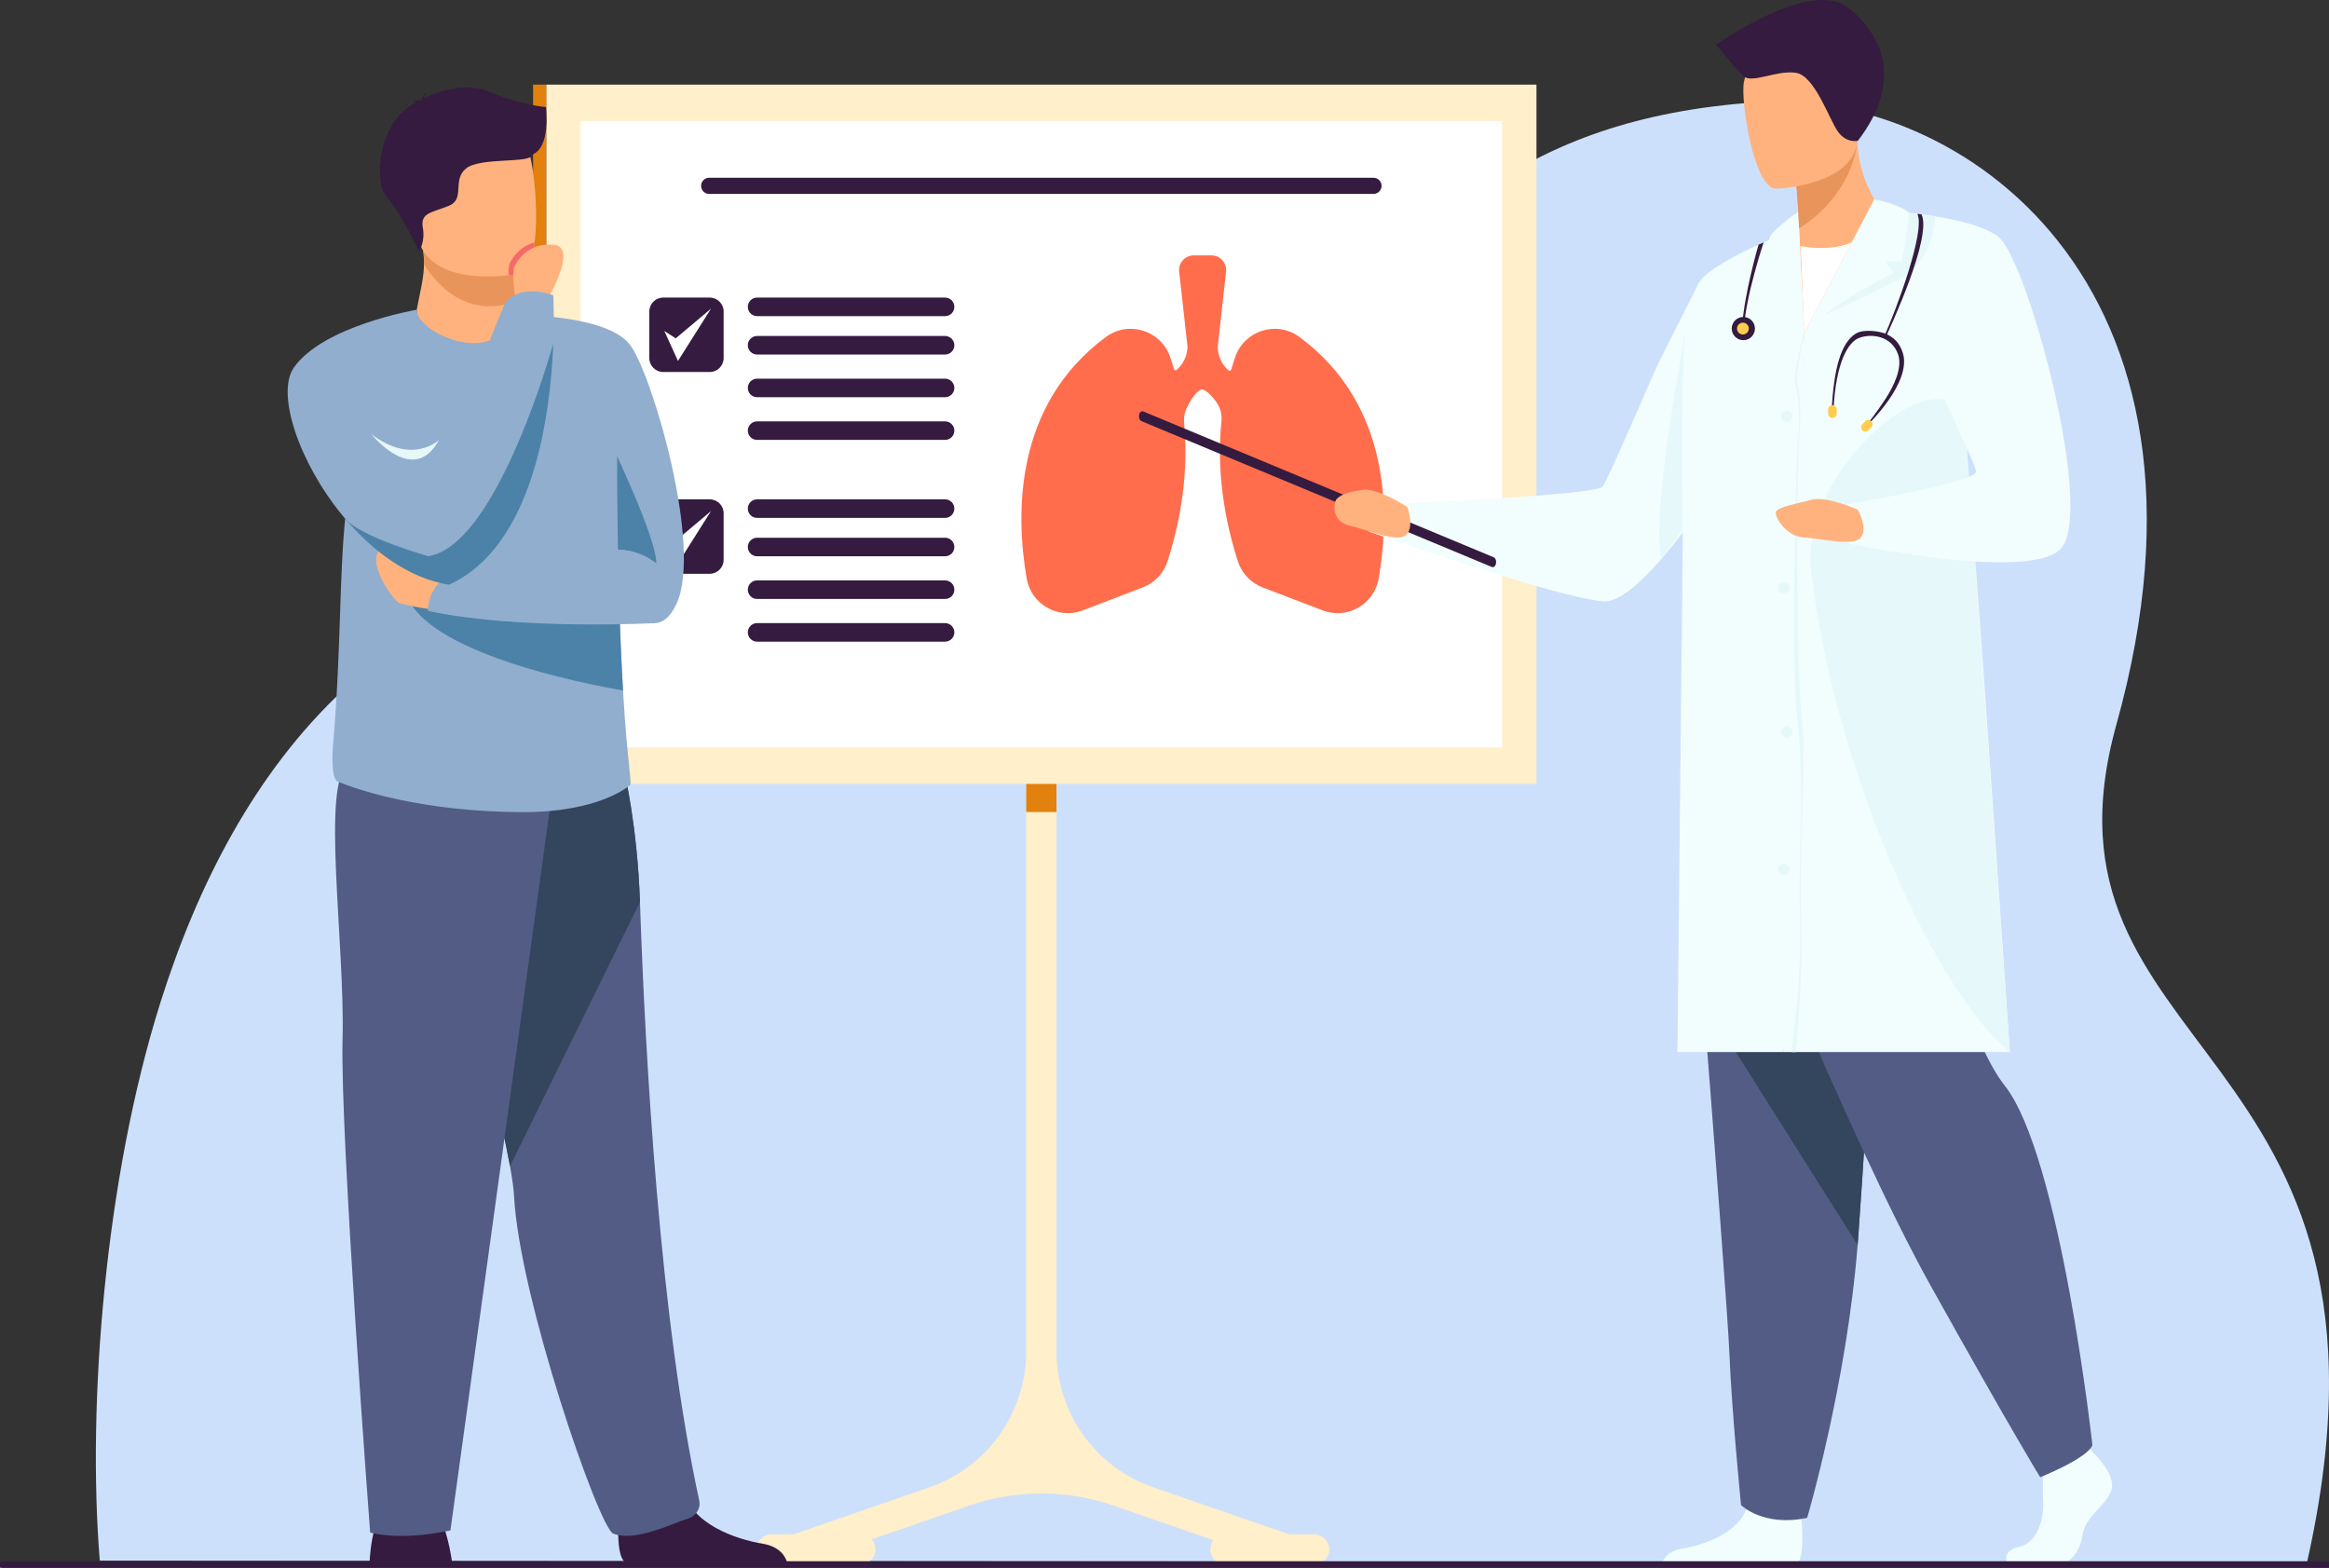
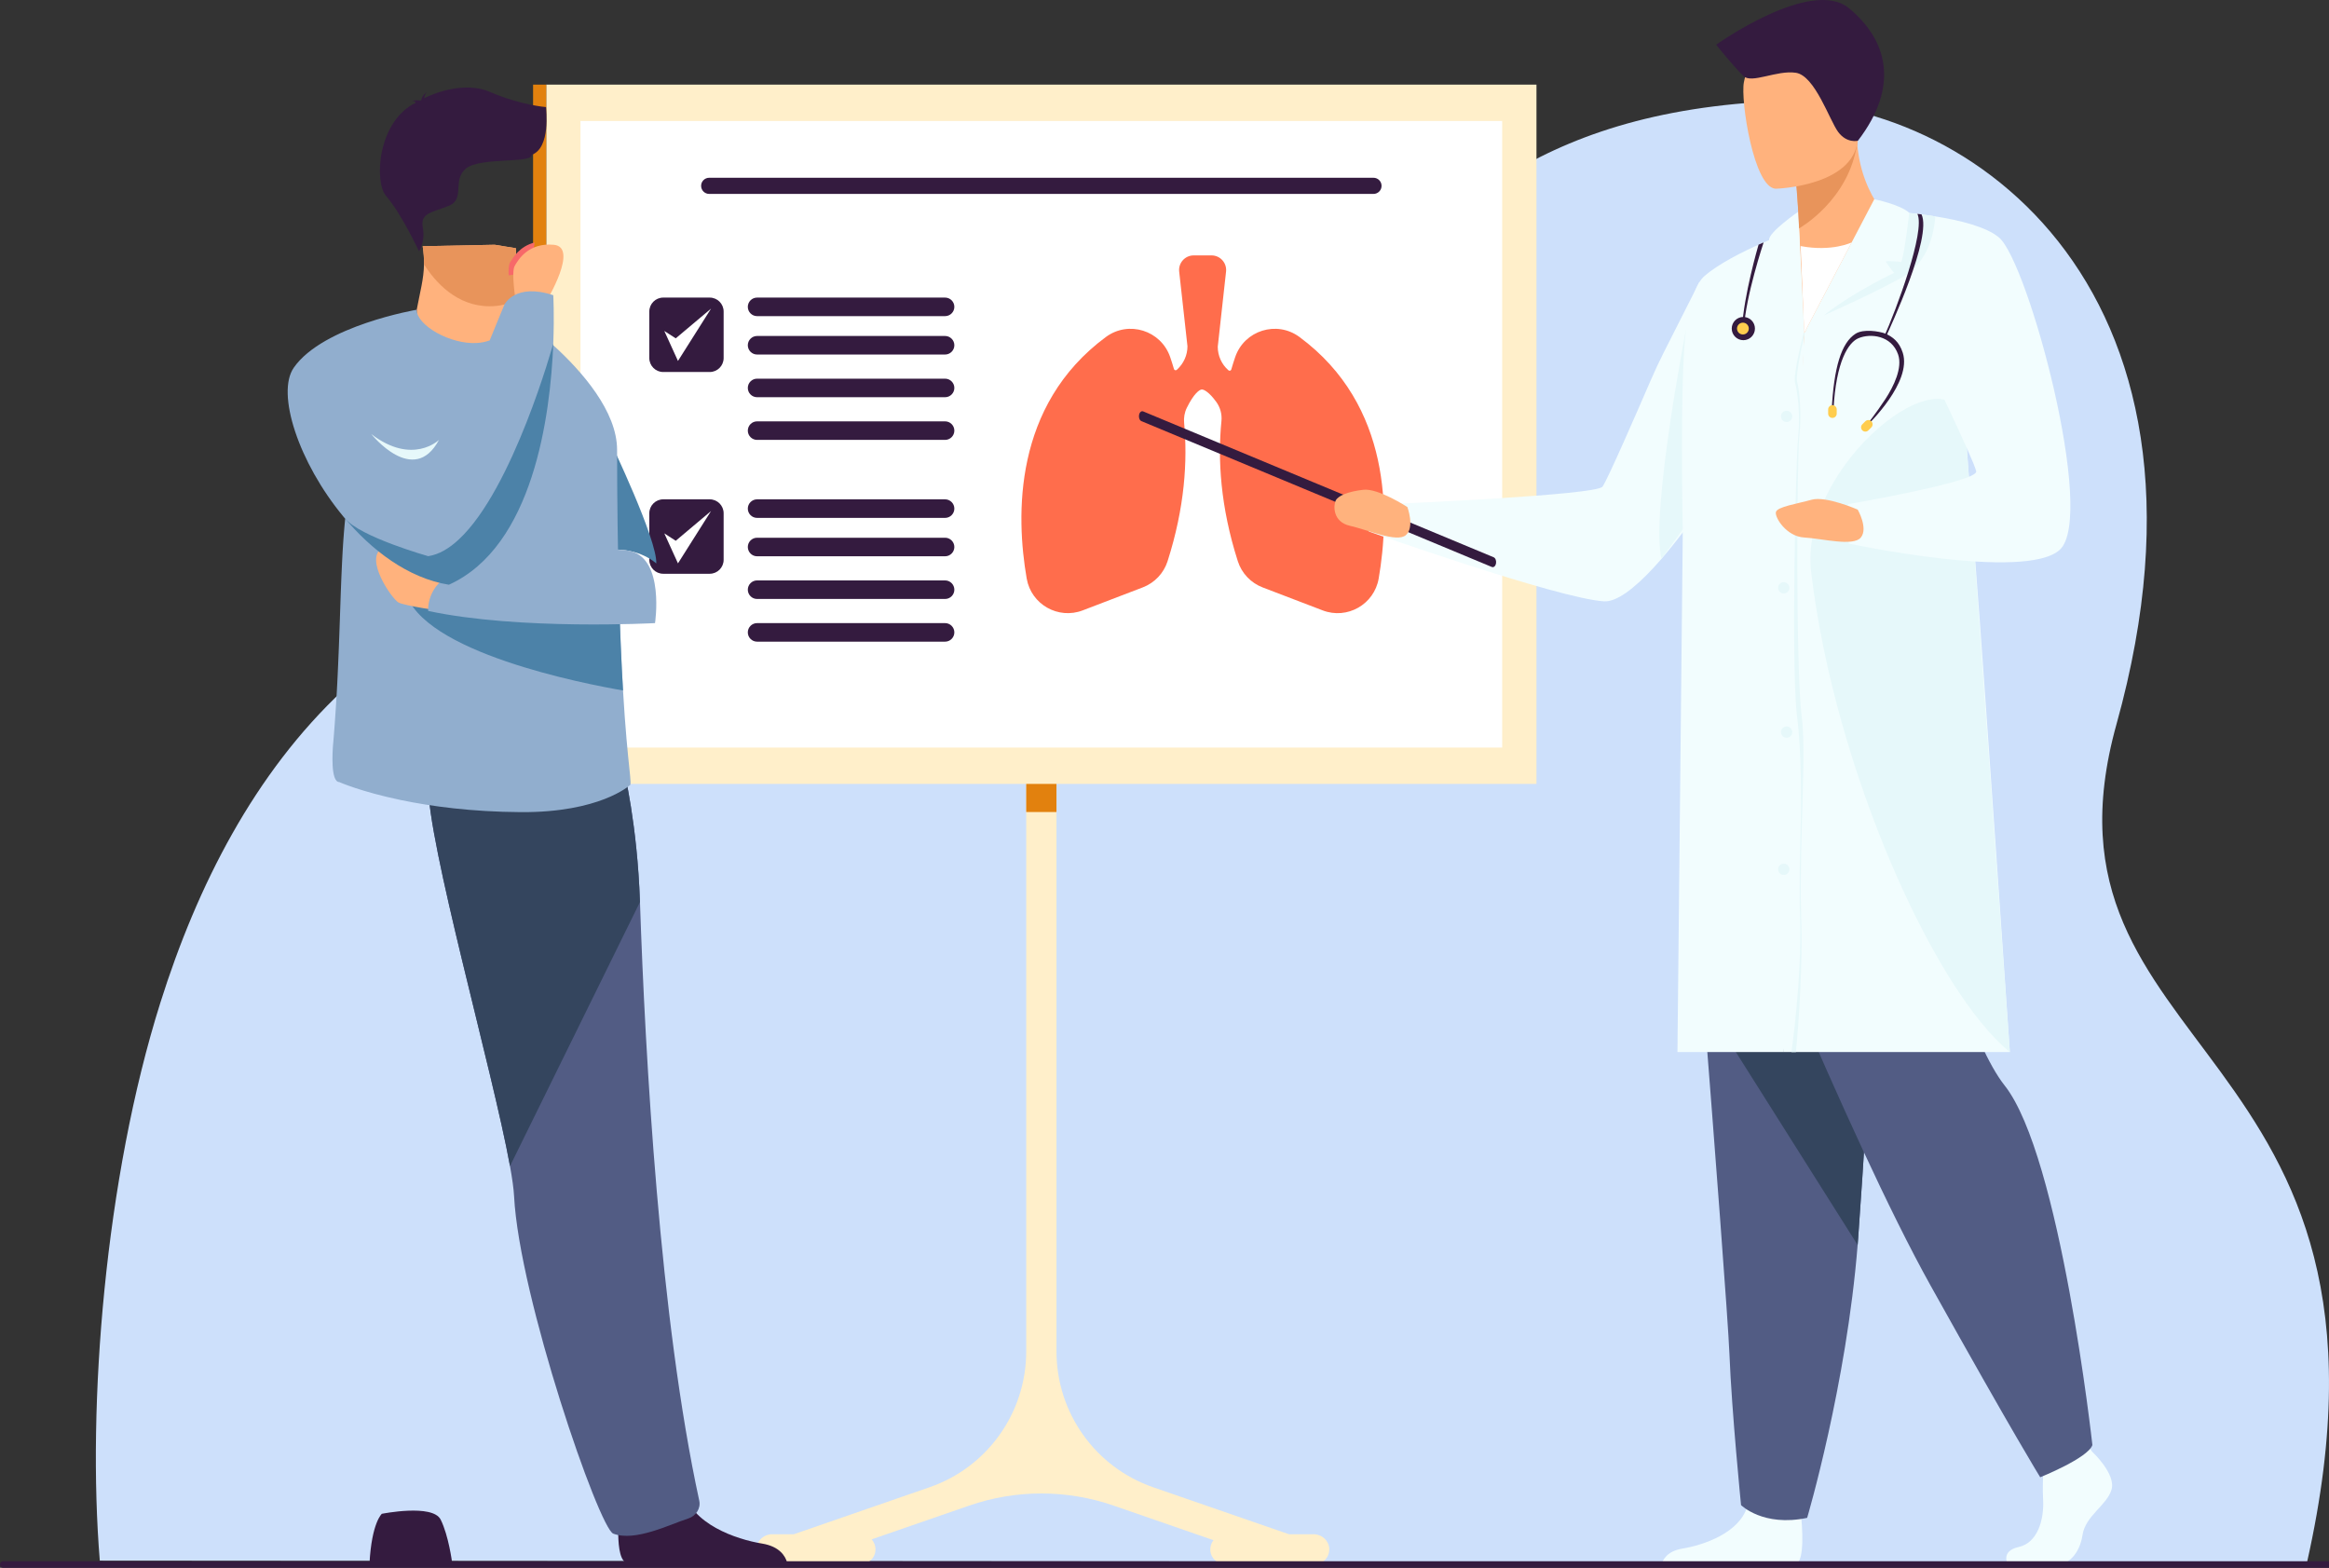
<svg xmlns="http://www.w3.org/2000/svg" width="413" height="278" viewBox="0 0 413 278" fill="none">
  <rect x="0" y="0" width="413" height="278" fill="#333333" stroke="none" />
  <g clip-path="url(#clip0_1750_349)">
    <path d="M17.698 276.726C15.43 249.189 18.602 209.003 28.443 177.777C41.482 136.358 69.084 97.828 126.722 98.603C250.559 100.271 225.031 23.956 311.717 18.117C347.02 15.738 397.281 49.606 375.322 128.391C358.697 188.043 430.076 183.864 409.108 277L17.698 276.726Z" fill="#CDE0FB" />
    <path d="M96.856 139L272.461 139V15.005L96.856 15.005L96.856 139Z" fill="#FFEFCA" />
    <path d="M102.935 132.557L266.38 132.557V21.451L102.935 21.451V132.557Z" fill="white" />
    <path d="M136.9 272.048H140.756L164.843 263.711C175.099 260.163 181.978 250.496 181.978 239.632V137.093C181.978 135.647 183.088 134.403 184.532 134.336C186.072 134.263 187.345 135.492 187.345 137.018V239.632C187.345 250.496 194.225 260.163 204.48 263.711L228.573 272.048H232.961C234.405 272.048 235.648 273.159 235.715 274.604C235.788 276.147 234.561 277.421 233.036 277.421H228.142C228.142 277.421 228.131 277.421 228.123 277.421C228.117 277.421 228.112 277.421 228.107 277.421H217.369C215.952 277.421 214.727 276.345 214.626 274.929C214.577 274.237 214.792 273.598 215.18 273.097L197.48 266.97C189.18 264.098 180.159 264.098 171.86 266.97L154.572 272.952C155.011 273.448 155.274 274.108 155.249 274.83C155.198 276.286 153.95 277.418 152.493 277.418H141.23C141.23 277.418 141.219 277.418 141.214 277.418C141.208 277.418 141.203 277.418 141.195 277.418H136.831C135.306 277.418 134.079 276.144 134.152 274.602C134.219 273.156 135.462 272.045 136.906 272.045L136.9 272.048Z" fill="#FFEFCA" />
    <path d="M94.531 139H96.856L96.856 15.005H94.531L94.531 139Z" fill="#E2810E" />
    <path d="M196.113 59.751C200.135 56.782 205.878 58.579 207.505 63.311C207.735 63.979 207.96 64.689 208.177 65.435C208.241 65.655 208.515 65.728 208.681 65.572C208.697 65.556 208.713 65.542 208.732 65.526C209.894 64.464 210.572 62.973 210.572 61.398L209.104 48.164C208.933 46.63 210.133 45.286 211.676 45.286H214.843C216.383 45.286 217.583 46.627 217.415 48.161L215.944 61.479C215.944 63.075 216.624 64.596 217.824 65.644L217.846 65.663C218.015 65.811 218.28 65.733 218.342 65.516C218.567 64.74 218.8 64.003 219.038 63.311C220.662 58.579 226.408 56.782 230.429 59.751C246.844 71.875 246.415 91.386 244.481 102.58C243.686 107.175 238.898 109.897 234.547 108.231L223.901 104.157C221.806 103.355 220.182 101.644 219.499 99.503C216.399 89.809 215.925 81.422 216.6 74.635C216.718 73.442 216.386 72.246 215.687 71.272L215.681 71.266C214.414 69.51 213.476 69.051 213.123 69.059C212.702 69.067 211.684 69.802 210.449 72.329C210.047 73.152 209.894 74.075 209.98 74.987C210.604 81.714 210.093 89.984 207.044 99.514C206.361 101.649 204.737 103.355 202.645 104.154L191.998 108.229C187.653 109.892 182.86 107.177 182.064 102.585C180.127 91.395 179.696 71.875 196.113 59.749V59.751Z" fill="#FF6D4C" />
    <path d="M371.043 257.448C371.043 257.448 375.257 261.359 374.435 264.138C373.612 266.917 369.808 268.77 369.294 272.166C368.779 275.562 366.724 277.415 364.873 277.415H356.051C356.051 277.415 354.687 275.025 357.977 274.304C361.267 273.582 362.508 269.591 362.301 265.887C362.095 262.18 362.609 257.239 362.609 257.239L369.602 255.592L371.04 257.445L371.043 257.448Z" fill="#F2FDFE" />
    <path d="M318.504 277.367C318.437 277.402 318.346 277.431 318.228 277.461H294.628C294.834 276.624 295.59 275.036 298.352 274.586C302.038 273.987 308.422 271.842 309.848 267.126C309.893 266.973 309.933 266.818 309.968 266.659C311.102 261.617 319.324 268.204 319.324 268.204C319.324 268.204 319.348 268.406 319.385 268.746C319.575 270.597 320.063 276.584 318.501 277.364L318.504 277.367Z" fill="#F2FDFE" />
    <path d="M299.333 143.045C299.333 143.045 300.581 158.648 302.049 177.405C304.045 202.884 306.445 234.184 306.681 240.112C307.091 250.407 308.739 266.876 308.739 266.876C308.739 266.876 312.645 270.79 320.46 269.14C320.46 269.14 327.425 245.63 329.413 220.757C329.445 220.349 329.475 219.939 329.507 219.528C331.358 194.204 334.235 140.883 334.235 140.883L299.333 143.045Z" fill="#525C84" />
    <path d="M299.333 143.045C299.333 143.045 300.581 158.648 302.049 177.405L329.413 220.757C329.445 220.349 329.475 219.939 329.507 219.528C331.358 194.204 334.235 140.883 334.235 140.883L299.333 143.045Z" fill="#34455E" />
    <path d="M305.036 144.899C305.036 144.899 327.551 201.412 342.358 227.97C357.163 254.527 361.79 261.939 361.79 261.939C361.79 261.939 370.271 258.54 371.043 256.225C371.043 256.225 365.382 204.953 355.467 192.456C349.865 185.393 343.283 164.201 342.974 156.789C342.666 149.378 340.97 134.708 340.97 134.708L305.039 144.899H305.036Z" fill="#525C84" />
    <path d="M244.95 90.962C245.949 89.871 247.693 89.313 247.693 89.313C247.693 89.313 283.049 87.805 284.169 86.295C285.04 85.123 290.357 72.9 292.688 67.506C293.43 65.789 294.223 64.094 295.067 62.425L301.315 50.073L311.675 49.709C314.193 53.327 316.628 57.527 316.813 60.456C317.242 67.248 293.278 107.185 284.439 106.627C276.209 106.107 242.724 94.248 242.724 94.248C242.724 94.248 243.902 92.108 244.947 90.968L244.95 90.962Z" fill="#F2FDFE" />
    <path d="M313.711 44.966C322.099 47.616 336.617 40.462 336.617 40.462C336.617 40.462 330.072 35.546 329.338 25.342C329.325 25.203 329.317 25.063 329.311 24.921C329.268 24.165 329.258 23.379 329.284 22.564L326.988 24.414L318.394 31.353C318.394 31.353 318.833 34.773 319.01 40.473C317.649 41.222 316.559 42.048 315.731 42.783C314.367 43.995 313.711 44.964 313.711 44.964V44.966Z" fill="#FFB27D" />
    <path d="M345.929 39.376C345.929 39.376 323.755 35.873 309.146 45.556C309.146 45.556 299.22 110.519 307.863 116.664C316.505 122.809 345.929 116.664 345.929 116.664V39.376Z" fill="#FFB27D" />
    <path d="M316.337 186.549H356.407C356.407 186.549 351.751 118.094 350.422 101.429C349.343 87.913 347.057 55.505 346.232 43.738C346.042 40.996 345.927 39.373 345.927 39.373L336.36 37.743L319.929 59.064C319.929 59.064 317.331 115.921 317.424 124.883C317.518 133.844 316.387 168.763 316.334 174.634C316.283 180.503 316.334 186.549 316.334 186.549H316.337Z" fill="#F2FDFE" />
    <path d="M319.932 59.065L316.339 186.549H297.46C297.46 186.549 298.333 102.703 298.398 94.999C298.462 87.296 296.345 54.11 302.237 48.96C307.161 44.655 319.013 40.476 319.013 40.476L319.932 59.067V59.065Z" fill="#F2FDFE" />
    <path d="M318.892 37.534C318.892 37.534 313.51 41.246 313.714 42.579C313.917 43.912 314.654 46.02 314.654 46.02L317.947 45.35L315.168 47.308C315.168 47.308 318.319 56.506 319.932 59.067L318.892 37.536V37.534Z" fill="#F2FDFE" />
    <path d="M348.491 75.507C346.136 61.007 318.906 82.436 321.17 101.453C325.357 136.637 343.189 175.868 356.41 186.549L348.491 75.507Z" fill="#E6F8FA" />
    <path d="M329.341 25.345C329.378 25.085 329.461 24.956 329.461 24.956L329.314 24.924L326.991 24.42L318.397 31.359C318.397 31.359 318.769 34.589 319.034 40.495C319.056 40.465 327.891 35.568 329.341 25.348V25.345Z" fill="#E8945B" />
    <path d="M314.892 33.464C314.892 33.464 329.855 33.046 329.45 23.72C329.046 14.393 330.704 8.057 321.135 7.931C311.562 7.805 309.864 11.445 309.242 14.589C308.621 17.735 310.989 33.333 314.892 33.464Z" fill="#FFB27D" />
    <path d="M329.461 24.956C329.461 24.956 327.514 25.471 325.97 23.411C324.427 21.351 321.855 13.419 318.461 12.904C315.067 12.389 310.59 14.914 309.146 13.47C307.043 11.367 304.329 7.929 304.329 7.929C304.329 7.929 321.17 -4.093 327.891 1.47C334.613 7.033 336.965 15.171 329.461 24.956Z" fill="#341B3F" />
    <path d="M309.25 58.26C309.566 52.485 312.714 43.072 312.741 42.984L311.844 43.384C311.731 43.759 309.229 52.348 308.905 58.249L309.248 58.262L309.25 58.26Z" fill="#341B3F" />
    <path d="M331.045 75.507C331.361 75.18 339.063 67.761 337.421 62.565C336.78 60.54 335.602 59.743 334.351 59.153C333.185 58.729 330.463 58.284 329.057 59.169C326.49 60.787 325.196 65.253 324.816 72.685L325.129 72.701C325.579 63.887 327.851 60.695 329.544 59.977C331.677 59.073 335.414 59.448 336.593 62.86C337.402 65.212 335.813 68.501 334.337 70.757C332.698 73.265 330.913 75.486 330.895 75.504H331.045V75.507Z" fill="#341B3F" />
    <path d="M330.244 76.309C330.538 76.604 331.021 76.604 331.318 76.309L331.846 75.781C332.14 75.486 332.14 75.003 331.846 74.705C331.551 74.41 331.069 74.41 330.771 74.705L330.244 75.234C329.949 75.529 329.949 76.011 330.244 76.309Z" fill="#FFCD4E" />
    <path d="M324.944 74.104C325.362 74.104 325.703 73.764 325.703 73.345V72.599C325.703 72.181 325.362 71.84 324.944 71.84C324.526 71.84 324.186 72.181 324.186 72.599V73.345C324.186 73.764 324.526 74.104 324.944 74.104Z" fill="#FFCD4E" />
    <path d="M311.203 58.26C311.203 57.122 310.282 56.2 309.146 56.2C308.01 56.2 307.088 57.122 307.088 58.26C307.088 59.397 308.01 60.32 309.146 60.32C310.282 60.32 311.203 59.397 311.203 58.26Z" fill="#341B3F" />
    <path d="M310.113 58.26C310.113 57.681 309.644 57.214 309.068 57.214C308.492 57.214 308.023 57.683 308.023 58.26C308.023 58.837 308.492 59.306 309.068 59.306C309.644 59.306 310.113 58.837 310.113 58.26Z" fill="#FFCD4E" />
    <path d="M318.469 186.549C318.482 186.42 319.779 173.58 319.404 162.419C319.246 157.704 319.38 152.159 319.508 146.797C319.693 139.15 320.103 131.785 319.487 126.983C318.432 118.765 318.64 81.411 319.074 77.363C319.498 73.418 319.093 69.085 318.702 67.782C318.303 66.451 320.009 59.166 320.031 59.094L319.833 59.043C319.755 59.349 317.912 66.521 318.327 67.908C318.713 69.201 319.291 73.425 318.871 77.344C318.437 81.397 317.606 118.743 318.665 126.97C319.281 131.758 319.487 139.158 319.305 146.797C319.176 152.162 319.042 157.709 319.2 162.43C319.575 173.578 317.684 186.426 317.671 186.555H318.472L318.469 186.549Z" fill="#E6F8FA" />
    <path d="M327.771 89.385C327.771 89.385 326.964 91.032 327.056 92.51C327.149 94.055 327.873 96.392 327.873 96.392C327.873 96.392 359.172 103.063 365.256 97.486C371.788 91.499 359.671 46.517 354.484 42.115C352.249 40.219 347.537 39.06 343.186 38.368C340.788 37.984 338.503 37.743 336.802 37.598C335.05 37.445 333.914 37.397 333.914 37.397L334.619 40.01L337.365 50.165L340.563 62.01C340.563 62.01 350.13 81.728 350.441 83.581C350.749 85.434 327.771 89.385 327.771 89.385Z" fill="#F2FDFE" />
    <path d="M323.415 55.916C323.415 55.916 331.396 52.437 337.134 49.266C340.879 47.196 342.798 43.319 343.189 38.368C340.791 37.984 338.506 37.743 336.805 37.598C336.529 37.687 336.365 37.746 336.365 37.746L334.621 40.007L323.415 55.916Z" fill="#E6F8FA" />
    <path d="M319.932 59.065L332.365 35.326C332.365 35.326 337.003 36.268 338.559 37.73C338.559 37.73 337.769 44.87 337.15 46.447C337.15 46.447 334.75 46.173 334.407 46.377C334.407 46.377 335.572 48.164 335.915 48.368C335.915 48.368 325.108 53.41 319.932 59.062V59.065Z" fill="#F2FDFE" />
    <path d="M334.316 59.976C335.165 58.096 342.653 42.088 340.745 38.014L340.014 37.922C341.458 41.01 336.269 54.925 334.016 59.912L334.316 59.976Z" fill="#341B3F" />
    <path d="M317.818 73.836C317.818 73.283 317.371 72.835 316.819 72.835C316.267 72.835 315.819 73.283 315.819 73.836C315.819 74.388 316.267 74.837 316.819 74.837C317.371 74.837 317.818 74.388 317.818 73.836Z" fill="#E6F8FA" />
    <path d="M317.818 129.816C317.818 129.263 317.371 128.815 316.819 128.815C316.267 128.815 315.819 129.263 315.819 129.816C315.819 130.368 316.267 130.816 316.819 130.816C317.371 130.816 317.818 130.368 317.818 129.816Z" fill="#E6F8FA" />
    <path d="M317.312 104.232C317.312 103.679 316.864 103.231 316.312 103.231C315.761 103.231 315.313 103.679 315.313 104.232C315.313 104.785 315.761 105.232 316.312 105.232C316.864 105.232 317.312 104.785 317.312 104.232Z" fill="#E6F8FA" />
    <path d="M317.312 154.139C317.312 153.586 316.864 153.141 316.312 153.141C315.761 153.141 315.313 153.589 315.313 154.139C315.313 154.689 315.761 155.139 316.312 155.139C316.864 155.139 317.312 154.691 317.312 154.139Z" fill="#E6F8FA" />
    <path d="M328.355 42.984C328.355 42.984 324.896 44.687 319.305 43.633L319.935 59.064L328.358 42.984H328.355Z" fill="white" />
    <path d="M329.426 90.365C329.426 90.365 323.811 87.891 321.239 88.613C318.667 89.334 315.198 89.849 314.927 90.775C314.657 91.703 316.778 95.134 319.934 95.308C323.093 95.482 328.647 96.955 329.984 95.308C331.32 93.661 329.426 90.365 329.426 90.365Z" fill="#FFB27D" />
    <path d="M299.008 58.26C297.83 66.441 298.395 93.886 298.395 93.886L294.633 99.093C292.656 90.812 299.008 58.263 299.008 58.263V58.26Z" fill="#E6F8FA" />
    <path d="M264.716 100.57C264.976 100.57 265.214 100.31 265.287 99.913C265.375 99.436 265.188 98.945 264.872 98.814L202.72 72.948C202.404 72.817 202.077 73.096 201.988 73.573C201.9 74.05 202.088 74.541 202.404 74.673L264.555 100.538C264.609 100.56 264.663 100.57 264.714 100.57H264.716Z" fill="#341B3F" />
    <path d="M249.569 89.906C249.569 89.906 244.43 86.55 241.775 86.842C239.12 87.135 237.274 87.888 236.857 88.76C236.439 89.632 236.31 92.55 239.399 93.237C242.485 93.924 247.728 96.284 249.314 94.876C250.903 93.468 249.569 89.906 249.569 89.906Z" fill="#FFB27D" />
    <path d="M117.611 52.767H125.852C127.216 52.767 128.322 53.874 128.322 55.24V63.49C128.322 64.856 127.216 65.964 125.852 65.964H117.611C116.248 65.964 115.141 64.856 115.141 63.49V55.24C115.141 53.874 116.248 52.767 117.611 52.767Z" fill="#341B3F" />
    <path d="M167.592 88.54H134.251C133.348 88.54 132.609 89.281 132.609 90.185C132.609 91.089 133.348 91.829 134.251 91.829H167.592C168.495 91.829 169.234 91.089 169.234 90.185C169.234 89.281 168.495 88.54 167.592 88.54Z" fill="#341B3F" />
    <path d="M167.592 95.348H134.251C133.348 95.348 132.609 96.088 132.609 96.992C132.609 97.896 133.348 98.637 134.251 98.637H167.592C168.495 98.637 169.234 97.896 169.234 96.992C169.234 96.088 168.495 95.348 167.592 95.348Z" fill="#341B3F" />
    <path d="M167.592 102.917H134.251C133.348 102.917 132.609 103.658 132.609 104.562C132.609 105.466 133.348 106.206 134.251 106.206H167.592C168.495 106.206 169.234 105.466 169.234 104.562C169.234 103.658 168.495 102.917 167.592 102.917Z" fill="#341B3F" />
    <path d="M167.592 110.487H134.251C133.348 110.487 132.609 111.227 132.609 112.131C132.609 113.035 133.348 113.775 134.251 113.775H167.592C168.495 113.775 169.234 113.035 169.234 112.131C169.234 111.227 168.495 110.487 167.592 110.487Z" fill="#341B3F" />
    <path d="M167.592 52.767H134.251C133.348 52.767 132.609 53.507 132.609 54.411C132.609 55.315 133.348 56.055 134.251 56.055H167.592C168.495 56.055 169.234 55.315 169.234 54.411C169.234 53.507 168.495 52.767 167.592 52.767Z" fill="#341B3F" />
    <path d="M167.592 59.574H134.251C133.348 59.574 132.609 60.315 132.609 61.218C132.609 62.122 133.348 62.863 134.251 62.863H167.592C168.495 62.863 169.234 62.122 169.234 61.218C169.234 60.315 168.495 59.574 167.592 59.574Z" fill="#341B3F" />
    <path d="M167.592 67.144H134.251C133.348 67.144 132.609 67.884 132.609 68.788C132.609 69.692 133.348 70.432 134.251 70.432H167.592C168.495 70.432 169.234 69.692 169.234 68.788C169.234 67.884 168.495 67.144 167.592 67.144Z" fill="#341B3F" />
    <path d="M167.592 74.713H134.251C133.348 74.713 132.609 75.453 132.609 76.357C132.609 77.261 133.348 78.001 134.251 78.001H167.592C168.495 78.001 169.234 77.261 169.234 76.357C169.234 75.453 168.495 74.713 167.592 74.713Z" fill="#341B3F" />
    <path d="M117.611 88.54H125.852C127.216 88.54 128.322 89.648 128.322 91.014V99.264C128.322 100.63 127.216 101.737 125.852 101.737H117.611C116.248 101.737 115.141 100.63 115.141 99.264V91.014C115.141 89.648 116.248 88.54 117.611 88.54Z" fill="#341B3F" />
    <path d="M117.801 94.576L120.223 99.895L126.088 90.617L119.829 95.887L117.801 94.576Z" fill="white" />
    <path d="M117.801 58.684L120.223 64.003L126.088 54.725L119.829 59.993L117.801 58.684Z" fill="white" />
    <path d="M125.758 34.385H243.56C244.35 34.385 244.99 33.744 244.99 32.952C244.99 32.161 244.35 31.52 243.56 31.52H125.758C124.968 31.52 124.328 32.161 124.328 32.952C124.328 33.744 124.968 34.385 125.758 34.385Z" fill="#341B3F" />
    <path d="M181.979 143.984H187.342V139H181.979V143.984Z" fill="#E2810E" />
    <path d="M0.525 278L484.475 278C484.765 278 485 277.765 485 277.474V277.362C485 277.071 484.765 276.836 484.475 276.836L0.525 276.836C0.235 276.836 0 277.071 0 277.362V277.474C0 277.765 0.235 278 0.525 278Z" fill="#341B3F" />
-     <path d="M91.273 55.822C91.273 55.822 107.838 55.679 111.824 61.277C115.811 66.875 124.553 96.987 119.99 107.008C115.428 117.029 106.895 102.864 102.158 96.727C97.422 90.59 91.273 55.822 91.273 55.822Z" fill="#91AECE" />
    <path d="M91.442 53.29L91.434 55.004C91.434 55.004 91.9 60.365 85.307 61.149C78.714 61.935 73.717 59.056 73.897 54.92C74.492 51.718 75.142 49.518 75.188 46.865C75.204 45.881 75.137 44.835 74.955 43.655L87.731 43.4L91.496 44.017L91.447 53.29H91.442Z" fill="#FFB27D" />
    <path d="M91.49 44.017L91.442 53.29C90.084 53.923 88.554 54.306 86.837 54.306C80.964 54.306 77.168 49.996 75.186 46.865C75.202 45.881 75.135 44.835 74.952 43.655L87.729 43.4L91.493 44.017H91.49Z" fill="#E8945B" />
-     <path d="M73.969 41.597C75.451 49.585 85.746 49.322 90.196 48.821C91.447 48.681 92.235 48.52 92.235 48.52C93.647 48.142 94.435 45.916 94.802 43C95.528 37.228 94.611 28.757 93.636 26.59C92.171 23.328 89.409 19.804 79.043 22.346C68.673 24.892 72.067 31.359 73.969 41.595V41.597Z" fill="#FFB27D" />
    <path d="M80.171 277.056C80.171 277.056 79.56 272.287 78.143 269.451C76.726 266.616 67.713 268.421 67.713 268.421C67.713 268.421 65.91 269.969 65.525 277.187L80.171 277.058V277.056Z" fill="#341B3F" />
    <path d="M110.879 276.992C108.762 275.696 109.965 266.042 109.965 266.042C109.965 266.042 119.832 258.138 121.19 264.189C122.549 270.24 130.564 272.957 135.13 273.698C138.28 274.21 139.255 275.956 139.558 276.989H110.879V276.992Z" fill="#341B3F" />
    <path d="M108.21 78.264C108.21 78.264 116.564 95.665 116.379 99.911C116.379 99.911 113.424 97.108 108.21 97.475C102.997 97.843 108.21 78.262 108.21 78.262V78.264Z" fill="#4C82A8" />
    <path d="M90.196 48.821C91.447 48.681 92.235 48.52 92.235 48.52C93.647 48.142 94.435 45.916 94.802 43C92.155 43.652 90.941 45.701 90.435 46.573C90.207 46.965 90.159 47.844 90.196 48.821Z" fill="#F76969" />
    <path d="M96.923 53.34C96.923 53.34 102.689 43.816 98.204 43.403C93.722 42.987 91.919 46.026 91.273 47.142C90.625 48.258 91.442 53.292 91.442 53.292L96.923 53.343V53.34Z" fill="#FFB27D" />
    <path d="M90.437 206.771C90.839 208.987 91.094 210.805 91.161 212.109C92.077 230.024 106.222 270.986 108.754 271.941C112.668 273.419 118.833 270.275 122.058 269.248C123.395 268.821 124.298 267.472 124.001 266.101C116.995 233.86 114.42 187.434 113.485 159.946C113.011 146.103 110.638 136.538 110.638 136.538C110.638 136.538 76.139 127.321 75.936 138.981C75.753 149.297 87.362 189.755 90.44 206.771H90.437Z" fill="#525C84" />
    <path d="M90.437 206.771L113.483 159.946C113.009 146.103 110.635 136.538 110.635 136.538C110.635 136.538 76.136 127.321 75.933 138.981C75.751 149.297 87.359 189.755 90.437 206.771Z" fill="#34455E" />
-     <path d="M98.113 139.021L79.876 271.361C79.876 271.361 71.869 273.295 65.64 271.748C65.64 271.748 60.301 201.364 60.745 184.347C61.19 167.331 56.914 138.815 61.721 135.671C66.529 132.528 98.113 139.021 98.113 139.021Z" fill="#525C84" />
    <path d="M59.076 131.913C59.127 131.342 59.173 130.776 59.218 130.213C59.229 130.063 59.24 129.915 59.25 129.768C59.285 129.325 59.32 128.882 59.352 128.443C59.36 128.314 59.371 128.185 59.379 128.059C59.462 126.938 59.534 125.83 59.604 124.736C59.612 124.612 59.617 124.491 59.625 124.368C59.652 123.915 59.679 123.464 59.706 123.014C59.711 122.917 59.717 122.818 59.722 122.718C59.751 122.171 59.781 121.624 59.81 121.085C59.81 121.074 59.81 121.063 59.81 121.053C59.837 120.535 59.861 120.025 59.885 119.516C59.891 119.398 59.896 119.277 59.901 119.162C59.923 118.725 59.942 118.29 59.96 117.858C59.963 117.77 59.968 117.678 59.971 117.593C59.995 117.075 60.017 116.563 60.035 116.056C60.038 115.986 60.041 115.919 60.046 115.846C60.062 115.417 60.078 114.988 60.097 114.564C60.102 114.417 60.108 114.269 60.113 114.124C60.126 113.762 60.14 113.4 60.153 113.041C60.156 112.904 60.161 112.764 60.169 112.63C60.185 112.193 60.199 111.759 60.215 111.327C60.228 110.997 60.239 110.667 60.25 110.34C60.25 110.27 60.252 110.2 60.258 110.13C60.314 108.416 60.37 106.748 60.429 105.123C60.429 105.098 60.429 105.074 60.432 105.05C60.467 104.098 60.502 103.159 60.542 102.236C60.542 102.18 60.547 102.124 60.55 102.07C60.563 101.689 60.582 101.314 60.601 100.941C60.603 100.842 60.609 100.745 60.614 100.646C60.633 100.249 60.651 99.852 60.67 99.46C60.67 99.428 60.673 99.396 60.676 99.361C60.697 98.951 60.718 98.546 60.74 98.143C60.748 98.02 60.756 97.894 60.761 97.77C60.777 97.489 60.794 97.212 60.812 96.936C60.823 96.789 60.831 96.644 60.839 96.499C60.861 96.207 60.877 95.919 60.898 95.632C60.911 95.458 60.925 95.281 60.938 95.107C60.957 94.86 60.973 94.616 60.994 94.372C60.994 94.342 61 94.313 61.002 94.283C61.029 93.953 61.056 93.632 61.086 93.304C61.096 93.205 61.102 93.1 61.112 92.999C61.142 92.658 61.177 92.317 61.211 91.979C61.099 91.845 60.984 91.711 60.874 91.577C52.981 82.044 48.917 69.74 52.103 65.183C57.305 57.742 73.886 54.923 73.886 54.923C73.886 57.675 79.852 61.125 84.629 60.813C85.422 60.763 86.159 60.599 86.834 60.363C88.388 56.535 89.457 53.995 89.457 53.995C89.457 53.995 91.356 50.103 98.11 52.343C98.11 52.343 98.314 55.784 98.11 60.915C98.108 61.009 98.102 61.103 98.1 61.2C103.246 65.88 109.419 72.964 109.427 79.745C109.437 89.324 109.558 97.397 109.732 104.194C109.928 111.748 110.198 117.724 110.48 122.44C111.307 136.358 112.226 139.284 111.626 139.274C111.626 139.274 106.338 144.094 92.366 144.005C83.584 143.952 76.434 142.973 71.121 141.868C63.976 140.384 60.156 138.673 60.156 138.673C58.623 138.649 58.945 133.37 59.071 131.919L59.076 131.913Z" fill="#91AECE" />
    <path d="M96.819 18.988C96.819 18.988 92.257 18.637 86.871 16.292C82.502 14.39 76.991 16.485 75.201 17.43C75.25 17.14 75.365 16.746 75.638 16.351C75.638 16.351 74.835 16.923 74.717 17.719C74.634 17.781 74.596 17.821 74.618 17.837C74.618 17.837 73.707 17.671 73.123 17.934C73.123 17.934 73.532 17.875 73.68 18.138C73.696 18.165 73.717 18.189 73.744 18.21C66.929 21.507 66.299 32.29 68.493 34.784C71.132 37.786 74.296 44.548 74.296 44.548C74.296 44.548 75.451 42.952 74.971 40.31C74.492 37.668 76.771 37.668 79.649 36.469C82.526 35.267 80.128 31.906 82.647 29.865C85.165 27.824 94.4 29.025 94.279 27.464C97.708 26.214 96.819 19.342 96.819 18.991V18.988Z" fill="#341B3F" />
    <path d="M71.882 104.798C74.588 115.672 103.835 121.289 110.482 122.432C110.201 117.716 109.93 111.74 109.735 104.187L71.879 104.795L71.882 104.798Z" fill="#4C82A8" />
    <path d="M78.304 108.333C78.025 108.333 71.802 107.403 70.687 106.845C69.573 106.287 64.475 99.034 67.813 97.172C71.151 95.313 80.112 102.751 80.112 102.751L78.301 108.331L78.304 108.333Z" fill="#FFB27D" />
    <path d="M116.154 110.487C116.154 110.487 92.085 111.793 75.933 108.33C75.933 108.33 75.526 103.658 80.602 101.582C80.602 101.582 105.778 96.239 111.824 97.727C117.871 99.216 116.154 110.484 116.154 110.484V110.487Z" fill="#91AECE" />
    <path d="M60.879 91.576C65.876 97.606 72.404 102.528 79.603 103.682C94.576 96.914 97.606 73.677 98.113 60.91C98.113 60.91 91.027 86.638 81.385 95.632C79.643 97.26 77.814 98.339 75.93 98.62C75.93 98.62 63.77 95.179 61.219 91.939C61.037 91.705 60.925 91.59 60.877 91.576H60.879Z" fill="#4C82A8" />
    <path d="M65.846 76.972C65.846 76.972 73.356 86.405 77.843 78.002C77.843 78.002 73.149 82.572 65.846 76.972Z" fill="#E6F8FA" />
  </g>
  <defs>
    <clipPath id="clip0_1750_349">
      <rect width="413" height="278" fill="white" />
    </clipPath>
  </defs>
</svg>